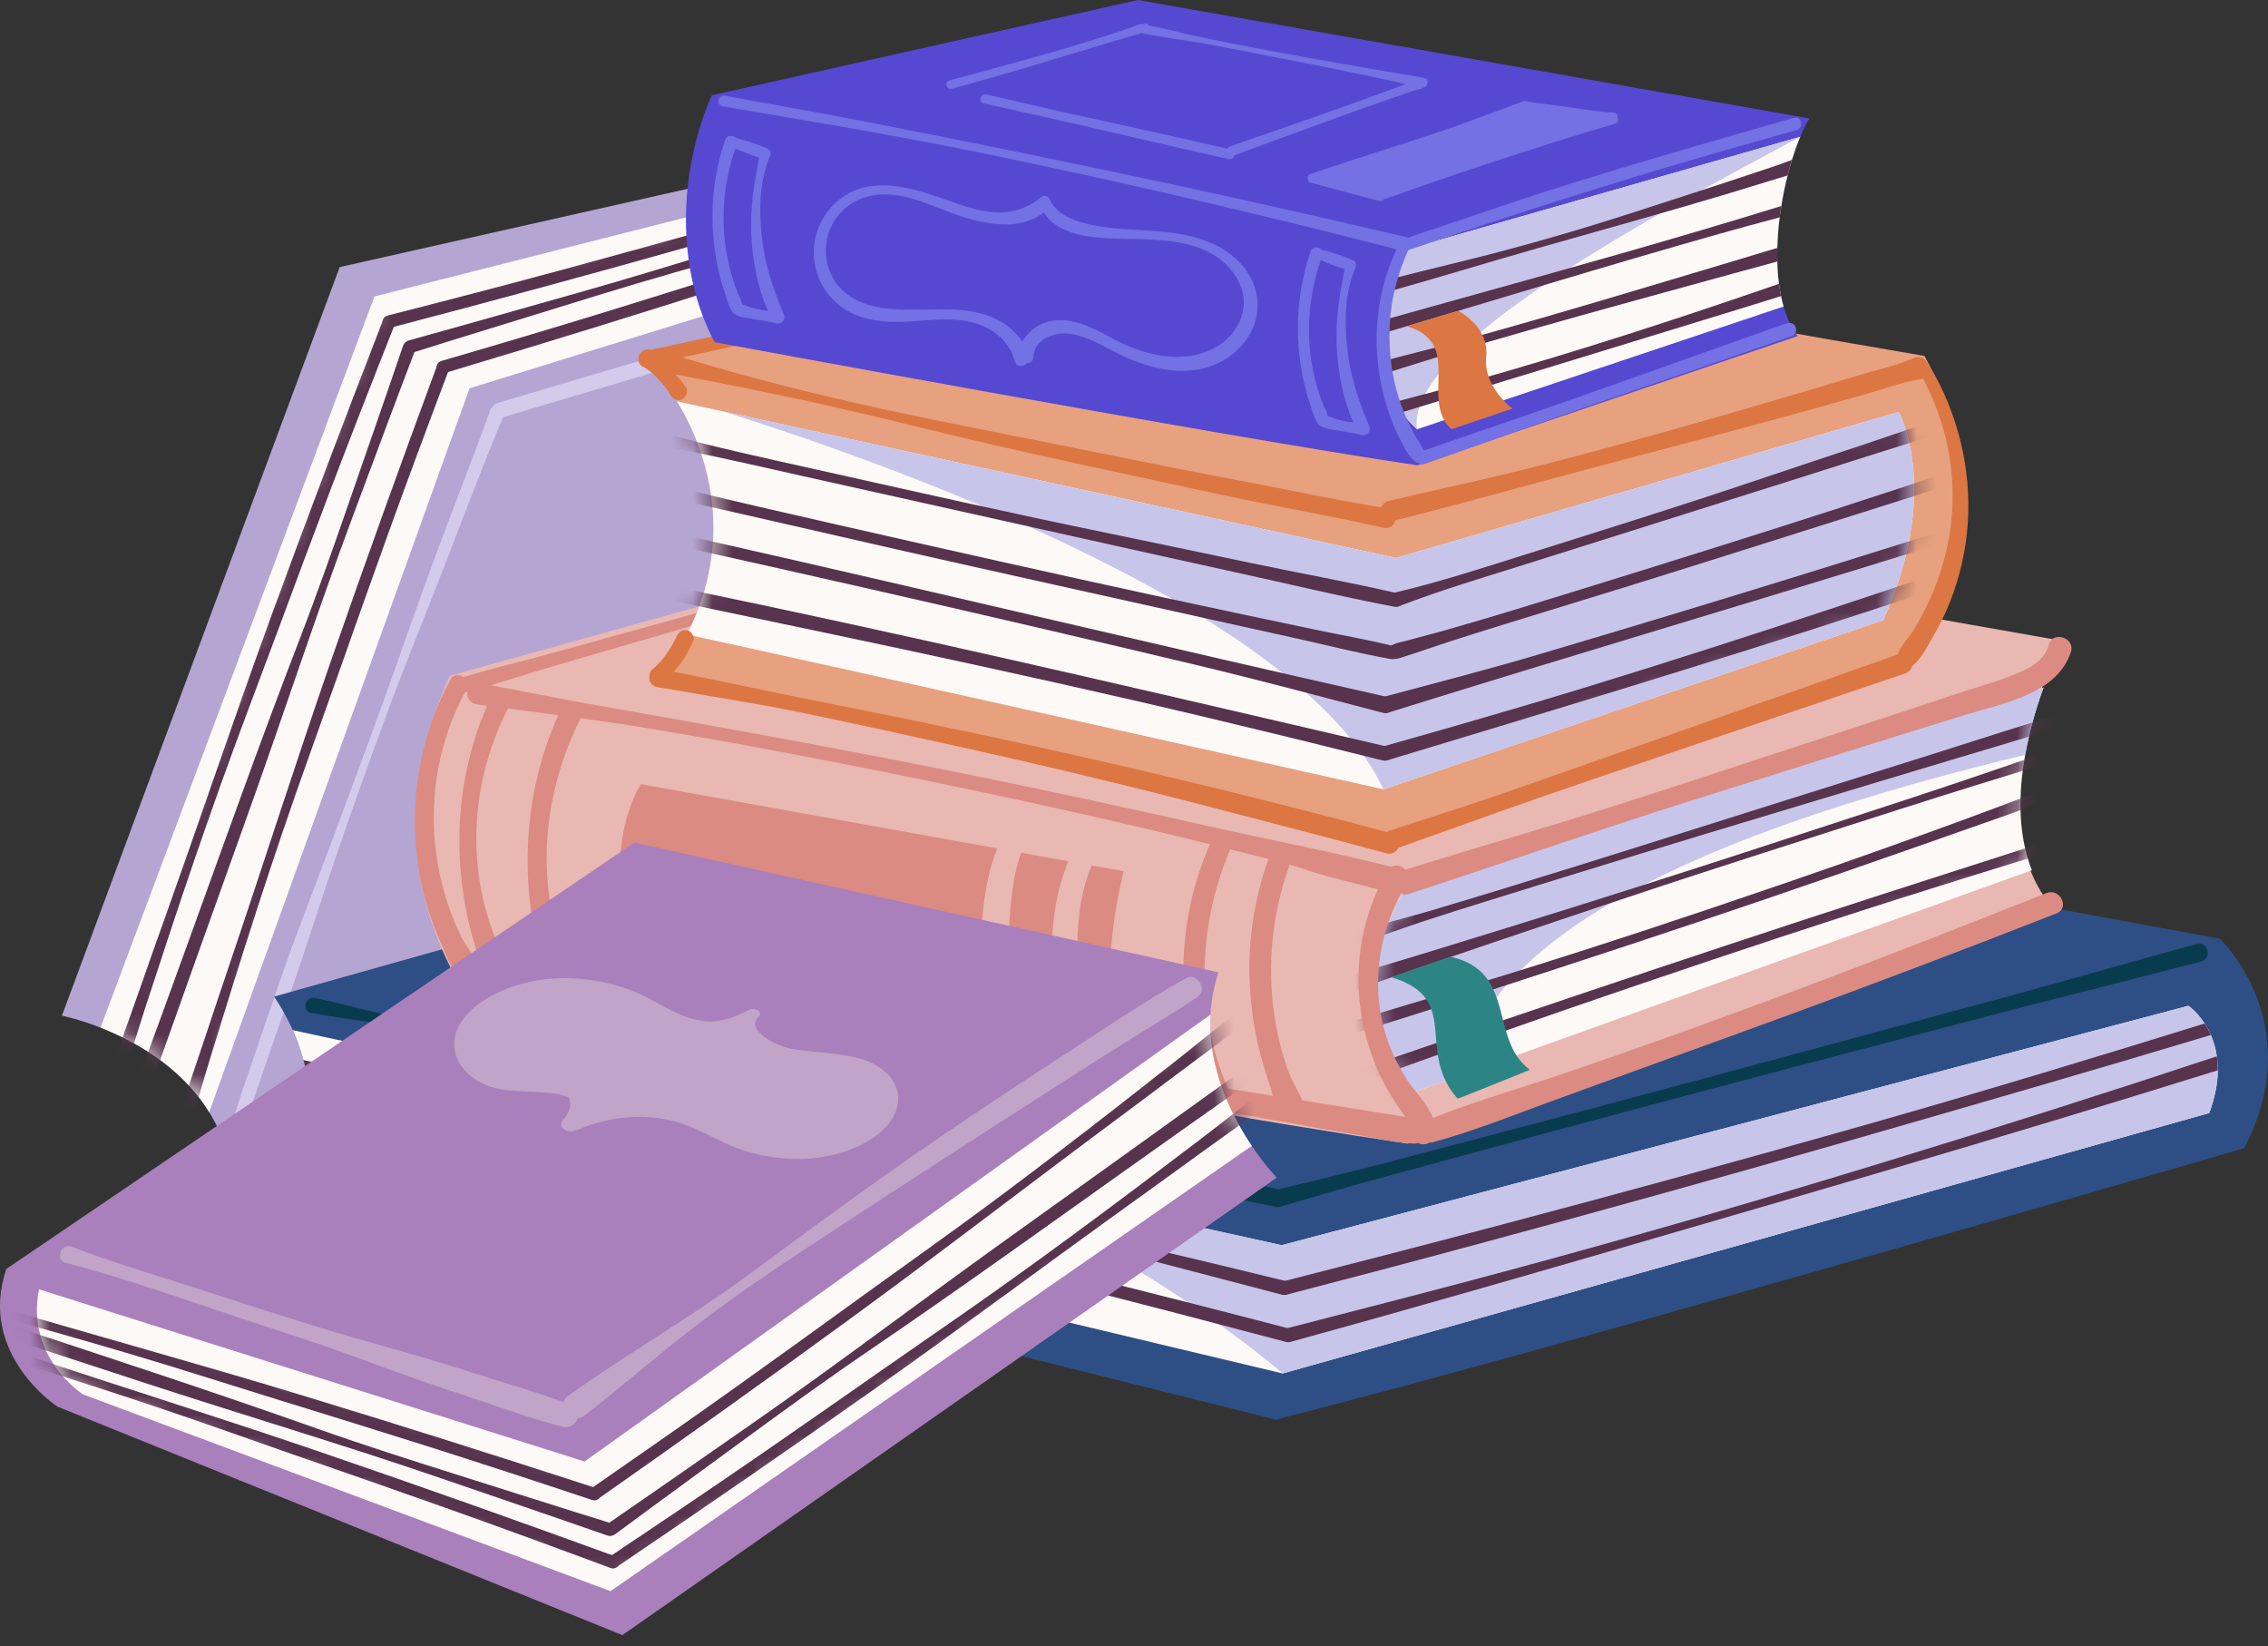
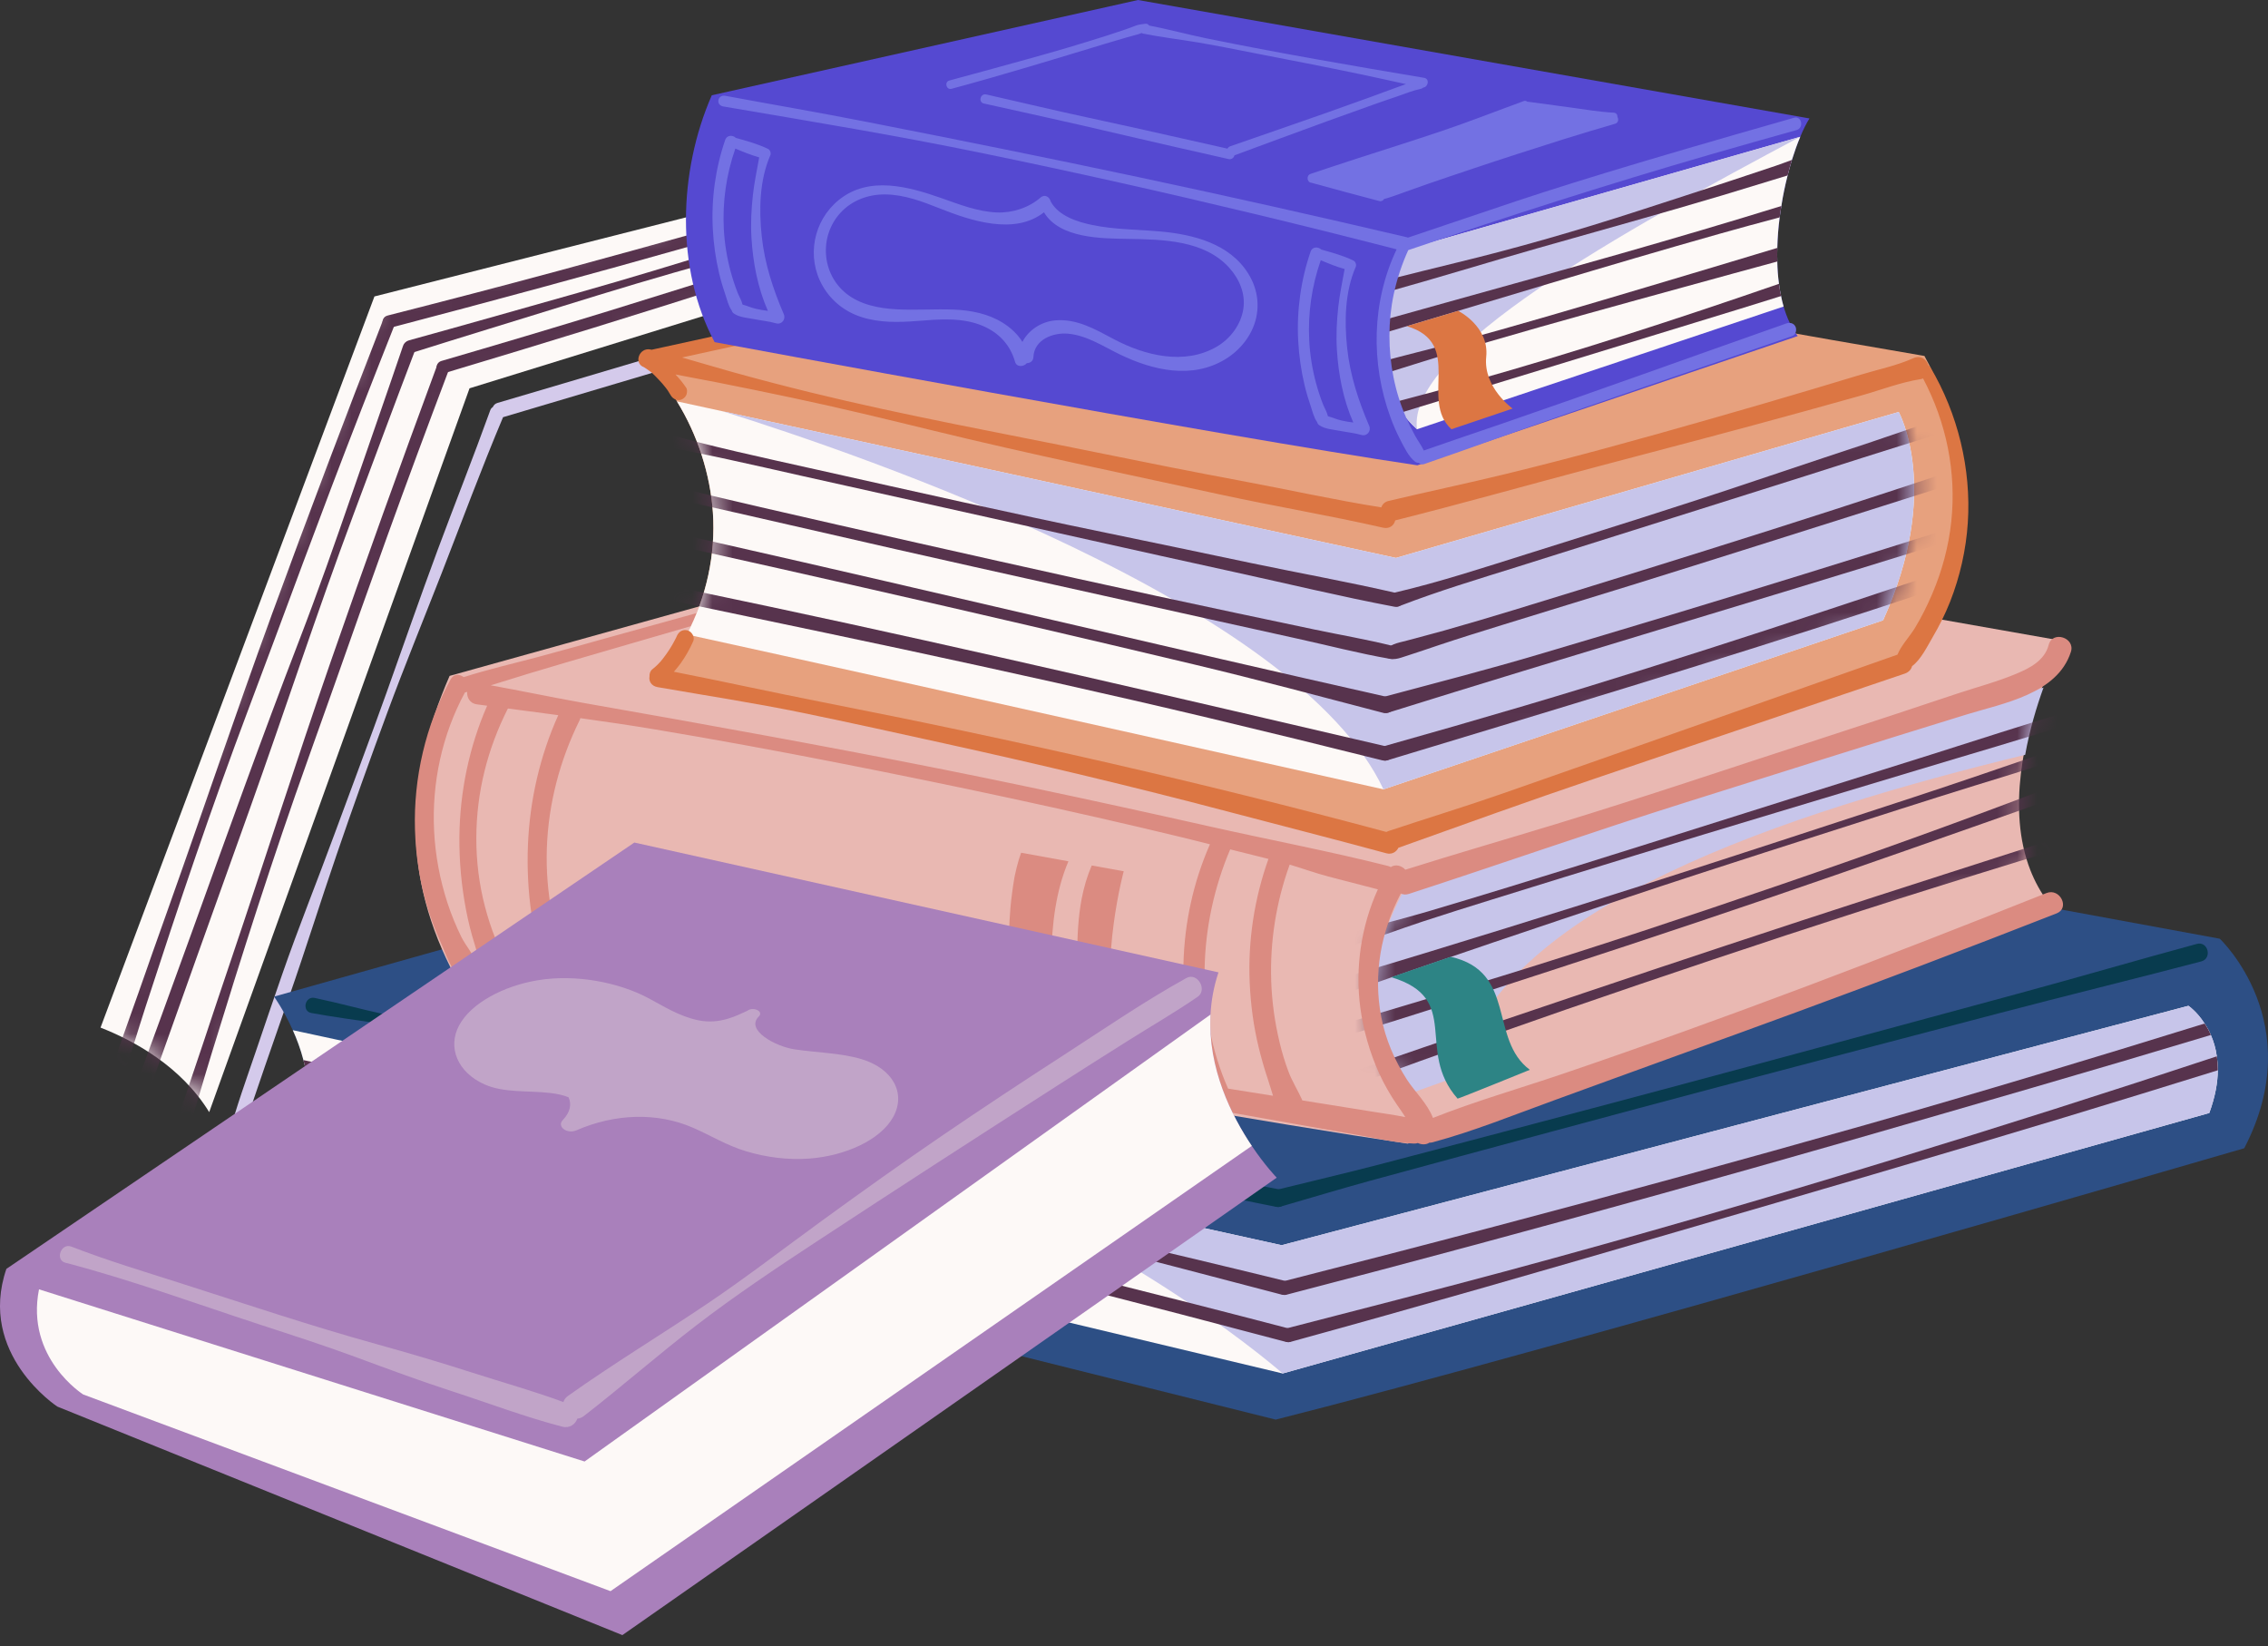
<svg xmlns="http://www.w3.org/2000/svg" width="113" height="82" viewBox="0 0 113 82" fill="none">
  <rect x="0" y="0" width="113" height="82" fill="#333333" stroke="none" />
-   <path d="M52.542 10.837L38.902 46.106L11.293 57.353C11.082 56.631 10.784 55.981 10.422 55.4C9.018 53.111 6.668 51.84 5.008 51.188C3.892 50.752 3.086 50.595 3.086 50.595L16.923 13.305L46.548 6.642C46.548 6.642 51.316 6.512 52.542 10.837Z" fill="#B5A5D2" />
  <path d="M39.457 15.716C35.647 16.85 31.838 17.989 28.025 19.115C26.947 19.433 25.869 19.751 24.79 20.07C24.666 20.107 24.592 20.185 24.555 20.278C24.502 20.31 24.456 20.356 24.428 20.433C23.583 22.776 22.662 25.091 21.794 27.426C20.921 29.778 20.1 32.148 19.256 34.511C18.418 36.854 17.536 39.18 16.678 41.515C15.817 43.86 14.878 46.178 14.059 48.539C13.605 49.844 13.16 51.153 12.716 52.462C12.263 53.796 11.776 55.129 11.414 56.492C11.334 56.791 11.808 56.968 11.928 56.675C12.404 55.515 12.787 54.314 13.196 53.128C13.597 51.965 14 50.802 14.407 49.642C15.227 47.297 15.965 44.925 16.771 42.575C17.582 40.208 18.425 37.853 19.293 35.507C20.155 33.176 21.097 30.876 22.001 28.562C23.014 25.967 23.982 23.348 25.064 20.782C28.853 19.651 32.643 18.525 36.435 17.402C37.513 17.082 38.591 16.763 39.669 16.443C40.137 16.305 39.924 15.577 39.457 15.716Z" fill="#D4CAEB" />
  <path d="M50.626 10.924L23.394 19.343L10.423 55.399C9.018 53.11 6.668 51.839 5.009 51.188L18.656 14.767L45.835 7.871C45.835 7.871 49.236 7.724 50.626 10.924Z" fill="#FDF9F7" />
  <mask id="mask0_801_15618" style="mask-type:luminance" maskUnits="userSpaceOnUse" x="5" y="7" width="46" height="49">
    <path d="M50.626 10.924L23.394 19.343L10.423 55.399C9.018 53.11 6.668 51.839 5.009 51.188L18.656 14.767L45.835 7.871C45.835 7.871 49.236 7.724 50.626 10.924Z" fill="white" />
  </mask>
  <g mask="url(#mask0_801_15618)">
    <path d="M21.766 18.233C19.957 23.133 18.183 28.047 16.47 32.98C14.76 37.903 13.183 42.871 11.514 47.807C11.045 49.194 10.579 50.582 10.12 51.972C9.656 53.374 9.152 54.772 8.742 56.191C8.627 56.591 9.237 56.707 9.366 56.326C9.783 55.094 10.127 53.833 10.51 52.59C10.893 51.346 11.278 50.102 11.667 48.86C12.445 46.373 13.249 43.895 14.086 41.427C14.912 38.986 15.8 36.565 16.657 34.134C17.526 31.669 18.395 29.204 19.282 26.745C20.274 23.995 21.294 21.255 22.327 18.52C22.468 18.145 21.906 17.854 21.766 18.233Z" fill="#57334D" />
    <path d="M19.089 15.93C17.2 20.798 15.346 25.683 13.552 30.588C11.762 35.482 10.104 40.423 8.354 45.332C7.862 46.711 7.374 48.091 6.892 49.473C6.405 50.867 5.878 52.257 5.445 53.669C5.323 54.067 5.932 54.193 6.067 53.814C6.504 52.589 6.868 51.334 7.271 50.097C7.674 48.859 8.081 47.622 8.489 46.386C9.308 43.912 10.153 41.448 11.03 38.994C11.896 36.567 12.823 34.16 13.72 31.744C14.63 29.294 15.539 26.843 16.466 24.399C17.503 21.666 18.568 18.943 19.645 16.225C19.792 15.853 19.236 15.553 19.089 15.93Z" fill="#57334D" />
    <path d="M20.079 17.235C19.248 19.682 18.391 22.12 17.549 24.563C16.7 27.023 15.839 29.48 14.903 31.908C13.043 36.736 11.301 41.608 9.544 46.474C8.555 49.212 7.554 51.945 6.553 54.679C6.485 54.862 6.525 55.065 6.712 55.162C6.868 55.243 7.131 55.186 7.196 55.003C8.93 50.106 10.685 45.215 12.435 40.323C14.186 35.428 15.797 30.485 17.618 25.614C18.636 22.891 19.646 20.163 20.682 17.446C20.846 17.015 20.23 16.789 20.079 17.235Z" fill="#57334D" />
    <path d="M19.398 16.341C24.45 15.015 29.493 13.653 34.518 12.229C39.532 10.809 44.507 9.255 49.509 7.793C50.914 7.383 52.318 6.969 53.721 6.549C55.136 6.125 56.571 5.738 57.968 5.26C58.362 5.125 58.107 4.559 57.721 4.672C56.472 5.036 55.243 5.477 54.004 5.875C52.765 6.275 51.525 6.671 50.284 7.065C47.8 7.852 45.309 8.613 42.807 9.343C40.333 10.064 37.84 10.725 35.357 11.415C32.838 12.116 30.32 12.816 27.797 13.498C24.975 14.261 22.145 14.996 19.312 15.718C18.923 15.817 19.007 16.443 19.398 16.341Z" fill="#57334D" />
    <path d="M22.099 18.601C27.102 17.102 32.096 15.566 37.068 13.97C42.03 12.377 46.949 10.652 51.897 9.018C53.288 8.559 54.676 8.097 56.063 7.629C57.463 7.157 58.883 6.72 60.263 6.194C60.653 6.045 60.378 5.488 59.996 5.614C58.761 6.022 57.547 6.504 56.323 6.946C55.099 7.388 53.873 7.827 52.646 8.263C50.191 9.136 47.728 9.982 45.252 10.798C42.805 11.604 40.336 12.351 37.878 13.126C35.385 13.913 32.893 14.701 30.395 15.47C27.601 16.33 24.798 17.162 21.991 17.981C21.607 18.094 21.712 18.717 22.099 18.601Z" fill="#57334D" />
    <path d="M20.575 17.561C23.04 16.783 25.512 16.032 27.981 15.267C30.466 14.496 32.956 13.737 35.468 13.056C40.461 11.7 45.42 10.224 50.383 8.763C53.175 7.941 55.972 7.132 58.768 6.322C58.956 6.267 59.096 6.116 59.064 5.908C59.036 5.734 58.835 5.555 58.649 5.612C53.674 7.11 48.693 8.587 43.713 10.069C38.73 11.553 33.792 13.177 28.788 14.589C25.989 15.379 23.193 16.177 20.389 16.95C19.944 17.072 20.126 17.702 20.575 17.561Z" fill="#57334D" />
  </g>
  <path d="M111.816 57.198C111.816 57.198 77.145 67.294 63.558 70.716L14.106 58.372C14.535 57.854 14.842 57.315 15.046 56.767C15.793 54.781 15.208 52.71 14.588 51.316C14.129 50.3 13.655 49.644 13.655 49.644L58.175 37.116L110.598 46.761C110.598 46.761 115.066 50.955 111.816 57.198Z" fill="#2D4F85" />
  <path d="M110.499 53.314C110.495 53.928 110.37 54.633 110.074 55.443L63.906 68.417L15.046 56.767C15.227 56.288 15.327 55.804 15.373 55.325C15.389 55.145 15.397 54.96 15.395 54.779C15.396 54.278 15.338 53.787 15.244 53.323V53.318L15.118 52.805C14.974 52.256 14.786 51.752 14.588 51.316L46.395 58.174L63.856 62.028L109.035 50.103C109.035 50.103 109.457 50.384 109.84 50.986C109.955 51.152 110.06 51.341 110.152 51.557C110.285 51.863 110.396 52.214 110.449 52.619C110.482 52.836 110.497 53.066 110.499 53.314Z" fill="#FDF9F7" />
  <path d="M110.5 53.314C110.495 53.928 110.37 54.633 110.074 55.443L63.906 68.417C63.906 68.417 56.927 62.248 46.396 58.174L63.856 62.028L109.035 50.103C109.035 50.103 109.457 50.384 109.841 50.986C109.955 51.152 110.06 51.341 110.152 51.557C110.285 51.863 110.397 52.214 110.449 52.619C110.482 52.836 110.498 53.066 110.5 53.314Z" fill="#C7C5EA" />
  <path d="M110.152 51.557C107.181 52.451 104.201 53.332 101.216 54.198C95.062 55.988 88.903 57.764 82.725 59.481C76.53 61.203 70.32 62.88 64.097 64.494C64.052 64.508 64.007 64.509 63.971 64.504C63.962 64.504 63.948 64.505 63.934 64.5C63.636 64.43 63.565 63.921 63.934 63.828C63.965 63.818 63.993 63.813 64.024 63.804C67.492 62.92 70.964 62.023 74.426 61.107C80.622 59.475 86.805 57.775 92.973 56.027C98.619 54.422 104.237 52.722 109.841 50.986C109.955 51.152 110.06 51.341 110.152 51.557Z" fill="#57334D" />
  <path d="M110.499 53.314C107.956 54.105 105.408 54.888 102.86 55.661C96.459 57.601 90.034 59.47 83.61 61.338C77.186 63.211 70.752 65.07 64.3 66.843C64.259 66.853 64.223 66.858 64.187 66.858C63.835 66.847 63.718 66.266 64.118 66.163C64.127 66.163 64.136 66.159 64.146 66.159C67.762 65.228 71.382 64.298 74.989 63.331C81.451 61.589 87.88 59.73 94.276 57.767C99.688 56.114 105.08 54.398 110.449 52.619C110.482 52.836 110.497 53.066 110.499 53.314Z" fill="#57334D" />
  <path d="M64.246 66.849C64.205 66.858 64.164 66.862 64.119 66.849C64.106 66.854 64.092 66.85 64.074 66.845C60.583 65.92 57.084 65.009 53.584 64.111C47.377 62.522 25.964 57.807 19.721 56.334C18.274 55.994 16.824 55.657 15.373 55.326C15.389 55.145 15.397 54.96 15.395 54.78C20.39 55.932 40.568 60.286 45.546 61.493C51.757 62.998 57.96 64.542 64.145 66.159H64.149C64.186 66.168 64.217 66.177 64.253 66.185C64.62 66.277 64.543 66.778 64.246 66.849Z" fill="#57334D" />
  <path d="M15.119 52.806C19.851 53.865 39.767 58.136 44.495 59.218C51.013 60.711 57.532 62.217 64.023 63.805C64.028 63.805 64.032 63.809 64.037 63.809C64.444 63.91 64.331 64.497 63.97 64.504C63.961 64.504 63.948 64.505 63.934 64.501C63.911 64.501 63.889 64.496 63.866 64.492C60.245 63.541 56.623 62.59 52.992 61.679C46.5 60.051 24.79 55.361 18.25 53.955C17.246 53.741 16.248 53.528 15.244 53.324V53.319L15.119 52.806Z" fill="#57334D" />
  <path d="M109.456 47.019C106.481 47.825 103.523 48.691 100.547 49.497C97.554 50.307 94.561 51.117 91.568 51.927C85.618 53.538 79.664 55.129 73.704 56.699C72.032 57.139 70.361 57.58 68.688 58.015C66.995 58.454 65.295 58.851 63.598 59.27C63.059 59.403 63.274 60.257 63.806 60.105C65.288 59.68 66.762 59.229 68.25 58.822C69.736 58.415 71.223 58.012 72.711 57.61C75.704 56.801 78.697 55.993 81.693 55.191C87.646 53.598 93.611 52.046 99.572 50.48C102.934 49.597 106.311 48.775 109.673 47.892C110.234 47.745 110.015 46.868 109.456 47.019Z" fill="#083B4E" />
  <path d="M63.766 59.252C59.491 58.454 55.224 57.618 50.946 56.839C46.648 56.056 42.347 55.3 38.057 54.475C36.861 54.245 20.482 50.809 19.29 50.555C18.081 50.298 16.889 49.963 15.678 49.71C15.193 49.609 15.026 50.373 15.513 50.461C16.585 50.656 17.664 50.801 18.741 50.961C19.815 51.119 36.071 54.53 37.139 54.729C39.275 55.128 41.403 55.577 43.532 56.014C47.808 56.89 52.075 57.813 56.356 58.671C58.763 59.153 61.171 59.627 63.577 60.116C64.135 60.23 64.327 59.357 63.766 59.252Z" fill="#083B4E" />
  <path d="M101.162 43.351C101.381 43.905 101.668 44.438 102.039 44.934L70.138 56.969C56.817 54.998 22.685 48.657 22.685 48.657C20.035 43.688 20.149 38.825 22.401 33.668L57.4 23.926L102.739 31.922C102.739 31.922 102.253 32.842 101.741 34.252C100.89 36.606 99.974 40.315 101.162 43.351Z" fill="#E9B8B2" />
  <path d="M41.653 33.029L42.724 32.673L59.099 27.231L78.572 30.489L58.249 36.625L41.653 33.029Z" fill="#DB8B81" />
-   <path d="M101.235 43.351L72.7 53.594L70.392 54.423C66.102 50.831 69.978 44.312 69.978 44.312L101.815 34.252C101.472 35.196 101.125 36.353 100.902 37.599C100.874 37.766 100.845 37.935 100.821 38.105C100.564 39.833 100.584 41.692 101.235 43.351Z" fill="#FDF9F7" />
  <path d="M101.815 34.252C101.472 35.196 101.125 36.353 100.902 37.599C89.306 40.422 74.377 45.15 72.7 53.594L70.392 54.423C66.102 50.831 69.978 44.312 69.978 44.312L101.815 34.252Z" fill="#C7C5EA" />
  <mask id="mask1_801_15618" style="mask-type:luminance" maskUnits="userSpaceOnUse" x="68" y="34" width="34" height="21">
    <path d="M101.235 43.351L70.392 54.423C66.102 50.831 69.978 44.312 69.978 44.312L101.815 34.252C100.964 36.605 100.047 40.315 101.235 43.351Z" fill="white" />
  </mask>
  <g mask="url(#mask1_801_15618)">
    <path d="M103.21 35.396C100.854 36.092 98.52 36.863 96.177 37.6C93.833 38.338 91.489 39.073 89.145 39.809C84.473 41.277 79.808 42.769 75.124 44.201C73.809 44.603 72.493 45.004 71.174 45.394C69.837 45.789 68.478 46.115 67.143 46.516C66.755 46.633 67 47.222 67.386 47.099C68.554 46.729 69.703 46.294 70.867 45.91C72.033 45.525 73.206 45.161 74.378 44.796C76.725 44.064 79.074 43.342 81.424 42.622C86.111 41.184 90.811 39.789 95.504 38.369C98.151 37.568 100.812 36.804 103.444 35.957C103.82 35.836 103.579 35.287 103.21 35.396Z" fill="#57334D" />
    <path d="M102.146 37.328C101.623 37.624 101.028 37.792 100.461 37.987C99.894 38.182 99.327 38.376 98.759 38.568C97.64 38.946 96.521 39.327 95.398 39.694C93.138 40.433 90.877 41.172 88.617 41.912C84.114 43.385 79.6 44.824 75.073 46.223C72.525 47.01 69.978 47.798 67.42 48.553C66.947 48.693 67.154 49.45 67.61 49.289C72.098 47.702 76.615 46.198 81.129 44.687C85.624 43.183 90.145 41.76 94.657 40.31C95.919 39.905 97.184 39.507 98.45 39.114C99.083 38.917 99.716 38.722 100.35 38.529C100.992 38.333 101.653 38.072 102.32 37.996C102.932 37.926 102.626 37.057 102.146 37.328Z" fill="#57334D" />
    <path d="M102.513 39.076C97.946 40.83 93.344 42.483 88.717 44.068C84.109 45.648 79.485 47.183 74.83 48.618C72.207 49.427 69.58 50.218 66.948 50.998C66.57 51.111 66.718 51.711 67.095 51.594C71.768 50.154 76.416 48.636 81.06 47.106C85.687 45.581 90.296 44.002 94.894 42.391C97.483 41.484 100.07 40.574 102.656 39.657C103.019 39.528 102.868 38.939 102.513 39.076Z" fill="#57334D" />
    <path d="M104.6 41.065C99.653 42.672 94.693 44.239 89.75 45.861C84.827 47.477 79.913 49.118 75.005 50.783C72.247 51.718 69.493 52.663 66.741 53.616C66.572 53.675 66.523 53.913 66.593 54.058C66.678 54.233 66.869 54.267 67.035 54.206C71.894 52.426 76.772 50.701 81.673 49.038C86.566 47.377 91.47 45.75 96.402 44.206C99.17 43.34 101.939 42.478 104.724 41.666C105.104 41.555 104.972 40.944 104.6 41.065Z" fill="#57334D" />
  </g>
  <path d="M101.963 44.486C93.98 47.662 85.951 50.747 77.813 53.508C75.683 54.23 73.489 54.857 71.395 55.688C71.135 54.99 70.46 54.34 70.102 53.784C69.492 52.835 69.033 51.778 68.82 50.667C68.408 48.528 68.802 46.408 69.793 44.506C69.901 44.563 70.036 44.58 70.194 44.529C74.812 43.027 79.392 41.416 84.025 39.959C88.68 38.496 93.331 37.022 97.995 35.587C99.82 35.026 102.501 34.572 103.179 32.474C103.41 31.76 102.26 31.398 102.074 32.12C101.873 32.899 101.145 33.276 100.45 33.566C99.493 33.966 98.472 34.233 97.489 34.56C95.278 35.297 93.067 36.033 90.849 36.75C86.419 38.184 82.006 39.683 77.552 41.041C75.041 41.806 72.521 42.534 70.018 43.323C69.837 43.121 69.528 43.031 69.295 43.192C69.25 43.168 69.2 43.147 69.144 43.133C66.196 42.392 63.22 41.83 60.254 41.164C57.297 40.499 54.336 39.85 51.37 39.226C45.535 37.996 39.675 36.908 33.806 35.853C32.173 35.56 30.537 35.279 28.903 34.985C27.416 34.718 25.938 34.406 24.451 34.138C25.111 33.939 25.769 33.727 26.426 33.528C27.573 33.182 28.723 32.847 29.873 32.513L36.587 30.561C41.089 29.253 45.594 27.953 50.141 26.803C52.71 26.153 55.254 25.402 57.812 24.709C58.365 24.56 58.178 23.678 57.634 23.84C53.134 25.182 48.64 26.544 44.136 27.873C39.638 29.201 35.11 30.424 30.592 31.68C29.346 32.027 28.102 32.381 26.852 32.714C25.605 33.047 24.333 33.337 23.103 33.73C22.904 33.575 22.606 33.558 22.451 33.842C21.208 36.117 20.596 38.751 20.676 41.341C20.716 42.642 20.913 43.939 21.294 45.185C21.483 45.805 21.711 46.415 21.982 47.004C22.213 47.504 22.458 48.355 22.947 48.651C22.991 48.765 23.078 48.86 23.226 48.895C24.751 49.252 26.302 49.339 27.85 49.549C29.387 49.758 30.922 49.974 32.45 50.24C35.545 50.779 38.64 51.319 41.733 51.87C47.861 52.961 53.976 54.111 60.103 55.203C61.826 55.51 63.548 55.818 65.271 56.121C66.1 56.267 66.93 56.413 67.759 56.558C68.646 56.714 69.542 56.93 70.442 56.965C70.515 56.968 70.582 56.957 70.643 56.938C70.831 57.027 71.052 57.03 71.22 56.919C71.269 56.921 71.318 56.918 71.371 56.904C73.433 56.349 75.448 55.528 77.455 54.801C79.485 54.067 81.51 53.32 83.541 52.589C87.578 51.136 91.607 49.661 95.619 48.139C97.907 47.272 100.19 46.391 102.469 45.499C103.145 45.233 102.636 44.219 101.963 44.486ZM23.736 48.03C23.611 47.543 23.21 47.126 22.986 46.672C22.717 46.124 22.484 45.559 22.295 44.979C21.918 43.822 21.688 42.608 21.629 41.393C21.51 38.986 22.023 36.615 23.164 34.494C23.201 34.485 23.238 34.474 23.276 34.465C23.254 34.736 23.406 35.038 23.752 35.085C23.925 35.109 24.098 35.131 24.272 35.154C23.374 37.2 22.907 39.469 22.889 41.695C22.878 42.916 22.991 44.122 23.219 45.321C23.328 45.898 23.471 46.469 23.647 47.029C23.742 47.33 23.828 47.721 23.975 48.059C23.896 48.048 23.816 48.04 23.736 48.03ZM25.218 48.274C25.289 47.779 24.864 47.209 24.683 46.756C24.472 46.226 24.298 45.681 24.154 45.129C23.869 44.031 23.728 42.875 23.732 41.741C23.739 39.47 24.284 37.311 25.306 35.292C26.143 35.402 26.978 35.513 27.814 35.625C26.899 37.663 26.395 39.858 26.304 42.094C26.257 43.245 26.316 44.412 26.483 45.552C26.568 46.13 26.68 46.705 26.82 47.273C26.944 47.777 27.028 48.387 27.409 48.755C26.679 48.592 25.951 48.42 25.218 48.274ZM52.117 52.793C45.987 51.823 39.849 50.918 33.722 49.925C31.957 49.638 30.199 49.331 28.446 48.979C28.279 48.945 28.114 48.91 27.949 48.874C28.078 48.82 28.187 48.718 28.217 48.583C28.337 48.053 28.033 47.559 27.879 47.055C27.724 46.548 27.597 46.034 27.499 45.513C27.294 44.427 27.208 43.332 27.247 42.228C27.326 40.026 27.895 37.867 28.871 35.893C28.891 35.853 28.905 35.813 28.915 35.774C30.157 35.946 31.399 36.128 32.638 36.335C35.63 36.834 38.611 37.384 41.587 37.966C47.405 39.105 53.209 40.336 58.971 41.729C59.41 41.836 59.846 41.949 60.284 42.057C58.61 45.864 58.564 50.119 59.908 54.025L52.117 52.793ZM61.409 54.263L61.188 54.228C59.524 50.466 59.698 46.064 61.293 42.31C61.928 42.469 62.565 42.623 63.199 42.786C62.495 44.76 62.171 46.869 62.265 48.964C62.313 50.043 62.455 51.116 62.71 52.166C62.839 52.693 62.987 53.217 63.16 53.732C63.253 54.01 63.336 54.299 63.427 54.584C62.754 54.477 62.082 54.37 61.409 54.263ZM68.402 55.379C67.603 55.251 66.805 55.123 66.007 54.994C65.632 54.934 65.258 54.875 64.883 54.815C64.877 54.799 64.874 54.783 64.867 54.766C64.654 54.294 64.376 53.862 64.194 53.374C64.019 52.908 63.876 52.434 63.76 51.95C63.516 50.937 63.369 49.9 63.336 48.858C63.272 46.882 63.585 44.926 64.257 43.069C64.895 43.26 65.521 43.486 66.167 43.658C66.994 43.877 67.823 44.088 68.651 44.302C67.813 46.134 67.51 48.225 67.778 50.214C67.929 51.331 68.25 52.444 68.716 53.47C68.963 54.013 69.259 54.528 69.595 55.021C69.736 55.229 69.888 55.432 70.017 55.648C69.483 55.536 68.94 55.466 68.402 55.379Z" fill="#DB8B81" />
-   <path d="M48.994 45.206C49.106 44.247 49.303 43.206 49.687 42.264L31.932 39.061C30.184 41.942 31.056 46.761 31.056 46.761L49.023 50.01C48.843 48.413 48.808 46.8 48.994 45.206Z" fill="#DB8B81" />
  <path d="M53.233 42.904L50.875 42.478C50.791 42.715 50.718 42.956 50.657 43.2C50.625 43.325 50.596 43.451 50.57 43.577C50.572 43.567 50.556 43.646 50.548 43.685C50.541 43.723 50.527 43.802 50.529 43.792C50.489 44.025 50.456 44.259 50.425 44.493C50.363 44.945 50.323 45.399 50.299 45.853C50.246 46.873 50.278 47.908 50.383 48.888C50.434 49.357 50.503 49.825 50.58 50.291L52.478 50.634C52.412 49.641 52.363 48.643 52.381 47.648C52.409 46.074 52.6 44.382 53.233 42.904Z" fill="#DB8B81" />
  <path d="M55.988 43.4L54.394 43.113C54.165 43.642 54.002 44.202 53.891 44.779C53.72 45.668 53.667 46.696 53.673 47.644C53.679 48.657 53.754 49.48 53.829 50.411C53.842 50.569 53.859 50.728 53.875 50.887L55.568 51.193C54.788 47.832 55.988 43.4 55.988 43.4Z" fill="#DB8B81" />
  <path d="M69.314 48.677L72.278 47.66C75.582 48.405 74.174 51.768 76.222 53.291C76.222 53.291 72.706 54.721 72.623 54.726C70.489 52.314 72.871 49.739 69.314 48.677Z" fill="#2D8485" />
  <path d="M94.871 33.43L69.219 41.969C56.258 39.102 45.878 36.419 32.917 33.551C33.416 32.951 33.853 32.297 34.217 31.604C35.194 29.748 35.663 27.619 35.519 25.527C35.387 23.623 34.757 21.661 33.725 19.992C33.202 19.142 32.574 18.368 31.857 17.715C40.802 16.171 49.648 13.78 58.313 11.068C70.391 13.129 83.806 15.675 95.883 17.731C98.575 22.575 98.161 28.972 94.871 33.43Z" fill="#E7A17E" />
  <path d="M93.823 30.899L68.93 39.32C68.93 39.32 45.733 34.121 34.218 31.604C35.194 29.747 35.663 27.619 35.519 25.527C35.388 23.623 34.758 21.66 33.725 19.992L36.016 20.49L69.551 27.792L94.6 20.521C94.6 20.521 96.771 24.401 93.823 30.899Z" fill="#FDF9F7" />
  <path d="M93.823 30.9L68.93 39.321C64.592 30.046 42.804 22.613 36.016 20.49L69.551 27.793L94.6 20.522C94.6 20.522 96.771 24.402 93.823 30.9Z" fill="#C7C5EA" />
  <mask id="mask2_801_15618" style="mask-type:luminance" maskUnits="userSpaceOnUse" x="33" y="19" width="63" height="21">
    <path d="M93.823 30.899L68.93 39.32C68.93 39.32 45.733 34.121 34.218 31.604C35.194 29.747 35.663 27.619 35.519 25.527C35.388 23.623 34.758 21.66 33.725 19.992L69.551 27.792L94.599 20.52C94.599 20.52 96.772 24.4 93.823 30.899Z" fill="white" />
  </mask>
  <g mask="url(#mask2_801_15618)">
    <path d="M99.015 20.073C97.085 20.662 95.185 21.368 93.27 22.006C91.353 22.645 89.434 23.276 87.52 23.923C83.724 25.204 79.897 26.396 76.075 27.598C73.911 28.279 71.743 28.99 69.534 29.509C69.04 29.626 69.276 30.364 69.764 30.176C71.682 29.436 73.658 28.844 75.619 28.23C77.546 27.627 79.471 27.021 81.395 26.41C85.211 25.198 89.035 24.013 92.846 22.788C94.975 22.105 97.135 21.479 99.239 20.723C99.606 20.591 99.39 19.959 99.015 20.073Z" fill="#57334D" />
    <path d="M100.756 22.298C99.712 22.589 98.692 22.983 97.663 23.325C96.629 23.668 95.595 24.01 94.56 24.35C92.459 25.042 90.355 25.723 88.247 26.392C83.991 27.743 79.727 29.071 75.457 30.377C74.293 30.733 73.125 31.078 71.954 31.409C71.338 31.582 70.719 31.739 70.102 31.908C69.624 32.039 69.168 32.074 68.942 32.556C68.919 32.604 68.946 32.674 68.989 32.701C69.377 32.941 69.679 32.8 70.09 32.669C70.622 32.499 71.151 32.316 71.68 32.139C72.731 31.786 73.791 31.46 74.85 31.131C76.981 30.468 79.119 29.823 81.251 29.16C85.439 27.86 89.618 26.528 93.799 25.208C94.962 24.841 96.124 24.472 97.286 24.102C98.505 23.713 99.756 23.378 100.952 22.925C101.299 22.793 101.119 22.197 100.756 22.298Z" fill="#57334D" />
    <path d="M103.131 24.401C102.017 24.705 100.928 25.119 99.828 25.47C98.726 25.822 97.624 26.173 96.521 26.522C94.314 27.219 92.106 27.909 89.897 28.594C85.478 29.963 81.049 31.302 76.613 32.614C74.087 33.361 71.543 34.019 69 34.697C68.486 34.834 68.667 35.656 69.165 35.5C78.059 32.72 87.002 30.092 95.903 27.328C97.13 26.946 98.356 26.565 99.582 26.181C100.831 25.79 102.11 25.456 103.339 25.005C103.681 24.88 103.481 24.306 103.131 24.401Z" fill="#57334D" />
    <path d="M100.32 27.375C99.278 27.494 98.221 28 97.228 28.332C96.231 28.666 95.235 28.997 94.238 29.327C92.212 29.996 90.189 30.676 88.16 31.336C84.104 32.657 80.039 33.948 75.948 35.157C73.63 35.842 71.307 36.511 68.98 37.164C68.531 37.29 68.682 38.007 69.125 37.873C77.347 35.385 85.584 32.913 93.746 30.233C94.865 29.866 95.983 29.496 97.1 29.124C97.674 28.932 98.247 28.74 98.82 28.548C99.387 28.357 99.984 28.204 100.499 27.894C100.773 27.73 100.635 27.34 100.32 27.375Z" fill="#57334D" />
    <path d="M69.606 29.548C67.204 28.994 64.769 28.556 62.355 28.052C59.939 27.547 57.525 27.035 55.107 26.539C50.314 25.554 45.538 24.476 40.762 23.409C38.057 22.805 35.332 22.225 32.67 21.459C32.075 21.288 31.909 22.046 32.539 22.152C35.013 22.571 37.466 23.148 39.915 23.698C42.321 24.238 44.728 24.774 47.136 25.306C51.911 26.362 56.68 27.444 61.457 28.486C64.126 29.068 66.795 29.716 69.478 30.224C69.945 30.312 70.072 29.656 69.606 29.548Z" fill="#57334D" />
    <path d="M69.404 32.179C68.121 31.856 66.805 31.634 65.509 31.362C64.206 31.089 62.904 30.814 61.602 30.538C58.959 29.978 56.319 29.407 53.681 28.824C48.355 27.646 43.034 26.445 37.718 25.222C36.27 24.889 34.823 24.543 33.38 24.184C32.623 23.996 31.869 23.79 31.113 23.597C30.527 23.447 30.018 23.228 29.503 23.514C29.452 23.542 29.44 23.617 29.471 23.663C29.751 24.079 30.154 24.125 30.669 24.238C31.335 24.385 32.005 24.518 32.674 24.656C33.999 24.931 35.32 25.233 36.641 25.532C39.301 26.133 41.957 26.753 44.616 27.355C49.841 28.538 55.072 29.689 60.301 30.853C61.755 31.176 63.21 31.498 64.664 31.818C66.191 32.154 67.721 32.553 69.259 32.82C69.706 32.898 69.85 32.292 69.404 32.179Z" fill="#57334D" />
    <path d="M26.457 25.596C27.823 25.946 29.224 26.19 30.601 26.492C31.982 26.795 33.361 27.099 34.741 27.406C37.5 28.019 40.257 28.639 43.013 29.265C48.523 30.515 54.027 31.797 59.524 33.106C62.653 33.852 65.752 34.683 68.861 35.496C69.49 35.661 69.762 34.862 69.14 34.722C58.034 32.225 46.963 29.571 35.859 27.058C34.329 26.712 32.798 26.366 31.267 26.022C29.707 25.671 28.148 25.257 26.576 24.968C26.139 24.888 26.028 25.486 26.457 25.596Z" fill="#57334D" />
    <path d="M29.721 29.063C30.905 29.532 32.324 29.68 33.577 29.94C34.833 30.201 36.089 30.464 37.344 30.729C39.894 31.267 42.446 31.794 44.994 32.342C50.089 33.436 55.176 34.56 60.245 35.767C63.117 36.452 65.985 37.153 68.849 37.87C69.401 38.008 69.645 37.315 69.094 37.187C58.875 34.808 48.648 32.409 38.384 30.226C36.977 29.927 35.57 29.631 34.162 29.337C33.439 29.186 32.716 29.036 31.992 28.887C31.276 28.739 30.55 28.543 29.822 28.525C29.436 28.515 29.363 28.922 29.721 29.063Z" fill="#57334D" />
  </g>
  <path d="M96.182 18.3C96.153 18.252 96.117 18.221 96.077 18.197C95.987 17.907 95.703 17.673 95.319 17.846C94.507 18.213 93.579 18.401 92.726 18.66C91.906 18.909 91.084 19.156 90.262 19.401C88.558 19.909 86.85 20.404 85.14 20.892C81.782 21.851 78.416 22.785 75.024 23.61C73.082 24.083 71.126 24.492 69.182 24.954C68.987 25 68.871 25.126 68.822 25.274C66.484 24.904 64.169 24.386 61.842 23.953C59.448 23.507 57.06 23.03 54.675 22.544C49.907 21.572 45.102 20.706 40.376 19.546C39.073 19.227 37.773 18.888 36.481 18.529C35.648 18.298 34.816 18.042 33.98 17.808C40.263 16.461 46.496 14.914 52.703 13.253C54.562 12.755 56.464 12.289 58.276 11.638C58.71 11.482 58.454 10.777 58.015 10.88C56.327 11.277 54.659 11.831 52.994 12.314C51.351 12.791 49.704 13.248 48.051 13.687C44.716 14.572 41.367 15.405 38.006 16.186C36.162 16.614 34.315 17.025 32.464 17.422C32.448 17.418 32.431 17.413 32.415 17.41C31.849 17.287 31.551 18.102 32.085 18.291C32.153 18.334 32.219 18.378 32.284 18.424C32.321 18.45 32.358 18.476 32.394 18.504C32.408 18.515 32.422 18.526 32.436 18.537C32.447 18.546 32.457 18.555 32.468 18.564C32.489 18.581 32.482 18.575 32.448 18.547C32.465 18.544 32.524 18.615 32.538 18.627C32.571 18.657 32.604 18.688 32.636 18.72C32.7 18.782 32.761 18.848 32.822 18.913C32.944 19.041 33.06 19.172 33.168 19.312C33.195 19.348 33.222 19.385 33.249 19.421C33.258 19.434 33.267 19.448 33.277 19.461C33.278 19.462 33.277 19.461 33.278 19.463C33.327 19.538 33.374 19.614 33.419 19.692C33.53 19.886 33.783 20.002 33.994 19.885C34.092 19.83 34.18 19.744 34.21 19.632C34.237 19.533 34.246 19.4 34.186 19.31C34.027 19.075 33.848 18.858 33.655 18.653C34.34 18.79 35.03 18.911 35.712 19.045C36.94 19.287 38.165 19.541 39.39 19.798C41.77 20.298 44.133 20.873 46.495 21.45C51.248 22.61 56.039 23.6 60.82 24.638C63.507 25.221 66.224 25.673 68.904 26.285C69.241 26.362 69.46 26.161 69.515 25.922C72.89 25.077 76.242 24.125 79.607 23.238C83.042 22.331 86.48 21.435 89.904 20.488C90.852 20.226 91.8 19.964 92.746 19.698C93.708 19.428 94.692 19.044 95.679 18.889C95.729 18.882 95.774 18.869 95.815 18.852C96.974 21.049 97.483 23.51 97.219 25.989C97.086 27.234 96.756 28.453 96.263 29.603C96.015 30.182 95.734 30.745 95.407 31.284C95.15 31.708 94.731 32.137 94.539 32.609C87.987 34.909 81.443 37.234 74.887 39.521C72.996 40.181 71.082 40.763 69.182 41.396C69.142 41.409 69.106 41.425 69.072 41.443C59.8 38.948 50.417 36.827 40.995 34.98C38.518 34.495 36.053 33.948 33.576 33.462C33.694 33.324 33.81 33.186 33.916 33.039C34.163 32.696 34.365 32.328 34.539 31.943C34.632 31.738 34.467 31.46 34.262 31.404C34.018 31.337 33.821 31.461 33.723 31.681C33.714 31.701 33.705 31.721 33.696 31.742C33.69 31.753 33.687 31.761 33.686 31.764C33.671 31.799 33.65 31.834 33.633 31.867C33.593 31.946 33.55 32.024 33.506 32.102C33.412 32.266 33.31 32.426 33.2 32.58C33.149 32.652 33.095 32.724 33.04 32.794C33.013 32.829 32.985 32.864 32.957 32.898C32.952 32.904 32.953 32.904 32.949 32.909C32.937 32.924 32.924 32.938 32.911 32.952C32.786 33.095 32.65 33.224 32.5 33.341C32.395 33.423 32.353 33.562 32.36 33.697C32.32 33.92 32.44 34.172 32.767 34.229C35.188 34.651 37.615 35.021 40.023 35.516C42.399 36.005 44.768 36.53 47.137 37.051C51.817 38.081 56.472 39.188 61.105 40.409C63.761 41.109 66.423 41.786 69.074 42.505C69.354 42.581 69.572 42.434 69.674 42.231C72.931 41.065 76.18 39.896 79.457 38.786C82.734 37.676 86.01 36.56 89.289 35.455C91.158 34.825 93.026 34.192 94.894 33.558C95.111 33.484 95.228 33.34 95.266 33.183C95.708 32.859 96.034 32.178 96.287 31.749C96.62 31.184 96.918 30.59 97.159 29.979C97.653 28.725 97.957 27.38 98.044 26.034C98.218 23.351 97.547 20.61 96.182 18.3Z" fill="#DC7643" />
  <path d="M88.866 15.269C89.027 15.826 89.257 16.33 89.57 16.74L70.619 23.179C60.788 21.722 35.604 17.043 35.604 17.043C33.651 13.378 33.798 8.551 35.464 4.746L56.699 0L90.154 5.9C89.996 6.152 89.843 6.459 89.696 6.814C88.794 8.95 88.116 12.716 88.866 15.269Z" fill="#5549D1" />
  <path d="M70.955 3.877C67.329 3.267 63.701 2.645 60.097 1.908C59.145 1.712 58.205 1.455 57.25 1.27C57.213 1.212 57.146 1.171 57.069 1.183C56.912 1.207 56.767 1.212 56.617 1.266C56.449 1.328 56.283 1.394 56.113 1.452C55.799 1.559 55.485 1.666 55.169 1.767C54.537 1.967 53.905 2.163 53.269 2.352C52.011 2.727 50.745 3.068 49.479 3.418C48.755 3.618 48.029 3.817 47.303 4.01C47.037 4.081 47.146 4.494 47.411 4.423C49.983 3.729 52.53 2.949 55.079 2.176C55.432 2.068 55.787 1.965 56.141 1.862C56.313 1.812 56.484 1.766 56.657 1.721C56.737 1.7 56.809 1.673 56.879 1.643C56.9 1.656 56.924 1.668 56.954 1.674C57.857 1.856 58.775 1.96 59.683 2.114C60.589 2.266 61.49 2.45 62.392 2.626C64.195 2.978 66 3.322 67.797 3.701C68.548 3.859 69.298 4.025 70.048 4.19C69.841 4.266 69.632 4.337 69.43 4.412C69.041 4.558 68.652 4.703 68.261 4.843C67.493 5.118 66.725 5.395 65.955 5.667C64.404 6.214 62.847 6.744 61.294 7.287C61.227 7.31 61.184 7.354 61.157 7.404C59.626 7.06 58.095 6.715 56.563 6.372C54.984 6.019 53.399 5.693 51.823 5.323C50.929 5.113 50.033 4.909 49.137 4.705C48.846 4.639 48.725 5.09 49.019 5.156C50.61 5.513 52.205 5.855 53.794 6.22C55.371 6.581 56.944 6.956 58.522 7.314C59.418 7.517 60.314 7.72 61.21 7.923C61.365 7.959 61.475 7.856 61.506 7.737C63.036 7.176 64.562 6.602 66.095 6.048C66.875 5.766 67.657 5.489 68.437 5.209C68.827 5.069 69.22 4.937 69.612 4.803C69.999 4.67 70.393 4.507 70.794 4.423C70.844 4.412 70.881 4.39 70.91 4.362C71.162 4.336 71.241 3.925 70.955 3.877Z" fill="#7371E3" />
  <path d="M80.587 5.828C80.595 5.726 80.538 5.619 80.396 5.612C79.678 5.575 78.961 5.452 78.25 5.354C77.545 5.257 76.839 5.163 76.134 5.069C76.122 5.067 76.112 5.07 76.101 5.071C76.056 5.029 75.995 5.008 75.918 5.035C74.552 5.533 73.201 6.067 71.821 6.53C70.434 6.995 69.042 7.438 67.649 7.885C66.865 8.136 66.086 8.401 65.304 8.66C65.059 8.741 65.128 9.097 65.339 9.103C65.339 9.103 65.339 9.104 65.34 9.104C66.464 9.417 67.591 9.716 68.719 10.014C68.831 10.043 68.915 9.991 68.96 9.913C69.31 9.822 69.651 9.687 69.991 9.567C70.364 9.435 70.735 9.3 71.109 9.171C71.867 8.909 72.627 8.655 73.387 8.4C74.883 7.898 76.385 7.415 77.89 6.941C78.747 6.671 79.609 6.415 80.472 6.164C80.635 6.116 80.654 5.939 80.587 5.828Z" fill="#7371E3" />
  <path d="M88.669 10.829C88.603 11.332 88.564 11.844 88.552 12.35C88.544 12.576 88.543 12.801 88.551 13.024L88.551 13.028C88.558 13.406 88.584 13.773 88.635 14.134L88.635 14.139C88.659 14.346 88.695 14.551 88.739 14.748C88.772 14.925 88.817 15.099 88.866 15.269L70.599 21.382C70.306 21.113 70.056 20.831 69.846 20.539C69.722 20.369 69.611 20.199 69.515 20.022C69.255 19.568 69.07 19.099 68.948 18.621C68.897 18.419 68.857 18.215 68.825 18.014C68.752 17.554 68.73 17.094 68.742 16.65C68.747 16.424 68.763 16.2 68.786 15.982C68.837 15.475 68.925 14.997 69.03 14.566C69.089 14.335 69.148 14.117 69.209 13.918C69.469 13.063 69.741 12.513 69.741 12.513L81.174 9.249L89.695 6.813C89.548 7.16 89.411 7.55 89.279 7.967C89.203 8.216 89.131 8.474 89.066 8.739C88.942 9.223 88.833 9.735 88.754 10.261C88.721 10.446 88.691 10.639 88.669 10.829Z" fill="#FDF9F7" />
  <path d="M70.6 21.382C70.306 21.113 70.057 20.831 69.846 20.539C69.723 20.369 69.612 20.199 69.516 20.022C69.256 19.568 69.071 19.099 68.949 18.621C68.897 18.419 68.858 18.215 68.825 18.014C68.753 17.554 68.731 17.094 68.743 16.65C68.747 16.424 68.763 16.2 68.787 15.982C68.837 15.475 68.925 14.997 69.03 14.566C69.089 14.335 69.148 14.117 69.21 13.918C69.47 13.063 69.741 12.513 69.741 12.513L89.696 6.813C80.913 11.495 70.075 17.447 70.6 21.382Z" fill="#C7C5EA" />
  <path d="M89.279 7.967C89.203 8.216 89.131 8.474 89.066 8.739C88.825 8.812 88.583 8.888 88.341 8.961C87.494 9.223 86.646 9.481 85.799 9.735C82.75 10.646 79.682 11.49 76.624 12.361C74.088 13.082 71.569 13.861 69.031 14.566C69.09 14.335 69.148 14.117 69.21 13.917C70.311 13.642 71.409 13.366 72.514 13.098C75.596 12.353 78.639 11.473 81.656 10.494C83.163 10.002 84.677 9.519 86.184 9.02C86.938 8.772 87.687 8.52 88.441 8.269C88.719 8.175 88.997 8.069 89.279 7.967Z" fill="#57334D" />
  <path d="M88.754 10.261C88.721 10.446 88.691 10.639 88.669 10.829C87.661 11.098 86.653 11.367 85.653 11.652C79.996 13.249 74.379 14.983 68.743 16.651C68.747 16.425 68.763 16.2 68.786 15.983C70.06 15.623 71.334 15.267 72.611 14.915C78.013 13.418 83.407 11.917 88.754 10.261Z" fill="#57334D" />
  <path d="M88.551 13.023L88.551 13.027C87.828 13.222 87.1 13.42 86.377 13.619C83.134 14.511 79.893 15.393 76.661 16.309C75.059 16.764 73.46 17.231 71.865 17.71C70.891 18.005 69.923 18.322 68.949 18.62C68.897 18.419 68.858 18.214 68.825 18.014C70.007 17.692 71.199 17.406 72.377 17.087C75.623 16.206 78.849 15.251 82.071 14.291C84.233 13.648 86.394 13.001 88.552 12.349C88.544 12.575 88.544 12.801 88.551 13.023Z" fill="#57334D" />
  <path d="M88.739 14.748C88.046 14.963 87.352 15.179 86.659 15.395C83.613 16.333 80.567 17.264 77.522 18.195C74.963 18.976 72.405 19.762 69.846 20.539C69.723 20.369 69.611 20.199 69.516 20.022C70.812 19.683 72.108 19.336 73.401 18.974C78.531 17.528 83.598 15.881 88.635 14.138C88.659 14.346 88.695 14.55 88.739 14.748Z" fill="#57334D" />
  <path d="M89.457 16.271C89.366 16.084 89.166 16.053 88.99 16.115C84.249 17.783 79.523 19.494 74.77 21.127C73.493 21.566 72.213 21.992 70.939 22.441C70.82 22.186 70.639 21.949 70.506 21.706C70.342 21.407 70.19 21.102 70.054 20.79C69.772 20.146 69.565 19.474 69.428 18.785C69.159 17.428 69.154 16.01 69.441 14.655C69.601 13.902 69.844 13.164 70.163 12.463C70.165 12.462 70.166 12.46 70.168 12.459C75.144 10.765 80.155 9.162 85.205 7.7C86.637 7.285 88.072 6.882 89.507 6.48C89.894 6.372 89.769 5.756 89.381 5.867C81.341 8.159 77.579 9.318 74.267 10.451C72.897 10.92 71.519 11.367 70.15 11.837C70.136 11.833 70.126 11.825 70.112 11.822C65.653 10.775 61.182 9.771 56.703 8.819C52.208 7.863 47.704 6.957 43.195 6.074C40.669 5.579 38.664 5.241 36.134 4.772C35.751 4.701 35.645 5.236 36.036 5.303C40.562 6.076 44.554 6.725 49.051 7.651C53.517 8.569 57.966 9.569 62.399 10.632C64.8 11.207 67.194 11.806 69.585 12.421C68.343 15.031 68.287 18.091 69.281 20.796C69.42 21.175 69.579 21.547 69.767 21.905C69.961 22.274 70.171 22.738 70.504 22.997C70.558 23.04 70.621 23.056 70.684 23.054C70.752 23.12 70.843 23.156 70.951 23.119C73.335 22.299 75.702 21.43 78.084 20.601C80.475 19.768 82.87 18.947 85.266 18.13C86.613 17.67 87.956 17.203 89.3 16.738C89.48 16.676 89.531 16.424 89.457 16.271Z" fill="#7371E3" />
  <path d="M62.193 13.63C61.267 12.138 59.463 11.68 57.825 11.532C56.693 11.429 55.553 11.44 54.435 11.211C53.683 11.057 52.737 10.758 52.347 10.033C52.297 9.815 52.06 9.652 51.841 9.843C51.258 10.35 50.439 10.614 49.67 10.583C48.701 10.543 47.794 10.181 46.891 9.864C45.258 9.292 43.3 8.75 41.805 9.951C40.514 10.987 40.163 12.823 40.995 14.257C41.428 15.002 42.112 15.537 42.934 15.798C43.82 16.079 44.755 16.062 45.672 15.991C46.762 15.906 47.936 15.793 48.968 16.235C49.774 16.58 50.331 17.177 50.573 18.021C50.654 18.306 51.002 18.276 51.162 18.09C51.325 18.087 51.48 17.992 51.489 17.78C51.531 16.91 52.469 16.553 53.224 16.623C54.167 16.712 54.981 17.264 55.815 17.665C57.457 18.454 59.398 18.901 61.055 17.891C61.771 17.455 62.352 16.745 62.564 15.926C62.77 15.127 62.627 14.327 62.193 13.63ZM60.624 17.268C59.013 18.207 57.035 17.712 55.492 16.893C54.582 16.409 53.654 15.867 52.583 15.958C51.9 16.016 51.248 16.429 50.941 17.032C50.701 16.644 50.35 16.32 49.966 16.081C49.24 15.627 48.387 15.458 47.541 15.423C46.573 15.383 45.604 15.463 44.635 15.406C43.774 15.354 42.868 15.18 42.176 14.632C40.924 13.64 40.806 11.772 41.87 10.606C42.443 9.978 43.258 9.678 44.1 9.685C45.059 9.693 45.956 10.039 46.835 10.387C48.373 10.997 50.557 11.726 52.014 10.575C52.797 11.883 54.879 11.878 56.21 11.9C57.931 11.929 60.01 11.958 61.253 13.347C61.752 13.905 62.061 14.627 61.948 15.384C61.831 16.169 61.303 16.872 60.624 17.268Z" fill="#7371E3" />
  <path d="M68.22 21.218C67.684 19.969 67.264 18.691 67.12 17.332C66.978 16.003 67.007 14.529 67.55 13.289C67.593 13.192 67.537 13.03 67.44 12.983C66.931 12.735 66.374 12.583 65.828 12.43C65.683 12.285 65.386 12.276 65.299 12.532C64.811 13.952 64.6 15.479 64.681 16.978C64.722 17.721 64.825 18.459 64.997 19.183C65.084 19.544 65.189 19.901 65.311 20.253C65.382 20.457 65.461 20.81 65.623 21.022C65.637 21.082 65.67 21.138 65.73 21.179C66.02 21.38 66.427 21.397 66.766 21.464C67.119 21.534 67.489 21.567 67.834 21.668C68.109 21.747 68.329 21.471 68.22 21.218ZM66.163 20.734C66.116 20.528 65.987 20.317 65.915 20.135C65.783 19.799 65.671 19.455 65.576 19.106C65.387 18.409 65.267 17.688 65.231 16.966C65.16 15.6 65.356 14.251 65.805 12.963C66.193 13.127 66.589 13.289 66.994 13.401C66.884 14.028 66.747 14.652 66.678 15.286C66.6 15.992 66.565 16.703 66.608 17.412C66.683 18.647 66.923 19.906 67.425 21.046C67.224 21.026 67.023 20.987 66.836 20.946C66.609 20.897 66.389 20.793 66.163 20.734Z" fill="#7371E3" />
  <path d="M39.053 15.655C38.517 14.407 38.097 13.129 37.953 11.77C37.811 10.441 37.84 8.967 38.384 7.727C38.426 7.63 38.37 7.468 38.274 7.421C37.764 7.173 37.207 7.021 36.661 6.868C36.517 6.723 36.22 6.714 36.132 6.97C35.644 8.39 35.434 9.917 35.515 11.416C35.555 12.159 35.658 12.897 35.831 13.621C35.917 13.982 36.023 14.339 36.144 14.691C36.215 14.895 36.294 15.248 36.456 15.46C36.47 15.52 36.504 15.576 36.563 15.617C36.853 15.818 37.26 15.835 37.599 15.902C37.952 15.972 38.322 16.005 38.668 16.106C38.942 16.185 39.162 15.909 39.053 15.655ZM36.996 15.172C36.949 14.966 36.819 14.755 36.748 14.573C36.617 14.236 36.504 13.893 36.409 13.544C36.22 12.847 36.1 12.125 36.063 11.404C35.993 10.038 36.188 8.689 36.638 7.401C37.026 7.565 37.422 7.726 37.826 7.839C37.716 8.466 37.58 9.089 37.511 9.723C37.433 10.43 37.398 11.14 37.441 11.85C37.516 13.085 37.755 14.343 38.258 15.484C38.057 15.464 37.856 15.425 37.669 15.384C37.442 15.335 37.222 15.231 36.996 15.172Z" fill="#7371E3" />
  <path d="M70.098 16.248L72.651 15.485C72.651 15.485 74.206 16.251 74.049 17.777C73.892 19.304 75.364 20.352 75.364 20.352L72.315 21.382C70.711 19.906 72.954 17.111 70.098 16.248Z" fill="#DC7643" />
  <path d="M0.318 63.207L31.606 41.97L60.709 48.436C60.471 49.15 60.346 49.853 60.313 50.538C60.165 53.219 61.373 55.601 62.368 57.081C63.038 58.076 63.611 58.664 63.611 58.664L31.009 81.45L2.858 70.067C2.858 70.067 -1.135 67.461 0.318 63.207Z" fill="#A980BB" />
  <path d="M1.943 64.226L29.126 72.802L60.313 50.538C60.165 53.219 61.373 55.601 62.368 57.081L30.418 79.261L4.145 69.463C4.145 69.463 1.265 67.648 1.943 64.226Z" fill="#FDF9F7" />
  <mask id="mask3_801_15618" style="mask-type:luminance" maskUnits="userSpaceOnUse" x="1" y="50" width="62" height="30">
-     <path d="M1.943 64.226L29.126 72.802L60.313 50.538C60.165 53.219 61.373 55.601 62.368 57.081L30.418 79.261L4.145 69.463C4.145 69.463 1.265 67.648 1.943 64.226Z" fill="white" />
-   </mask>
+     </mask>
  <g mask="url(#mask3_801_15618)">
    <path d="M29.834 74.641C34.109 71.642 38.365 68.612 42.581 65.53C46.789 62.456 50.913 59.269 55.095 56.16C56.27 55.286 57.442 54.41 58.612 53.529C59.791 52.64 61.002 51.778 62.146 50.844C62.468 50.58 62.033 50.138 61.709 50.378C60.666 51.154 59.665 51.994 58.643 52.798C57.62 53.604 56.595 54.407 55.568 55.207C53.513 56.809 51.441 58.388 49.349 59.942C47.28 61.478 45.172 62.964 43.084 64.475C40.967 66.007 38.849 67.54 36.72 69.056C34.339 70.753 31.941 72.425 29.536 74.087C29.206 74.315 29.503 74.873 29.834 74.641Z" fill="#57334D" />
    <path d="M30.724 78.059C35.048 75.13 39.352 72.17 43.619 69.158C47.876 66.152 52.052 63.034 56.285 59.993C57.474 59.14 58.66 58.282 59.843 57.421C61.037 56.551 62.262 55.709 63.421 54.794C63.748 54.536 63.32 54.086 62.993 54.321C61.936 55.079 60.922 55.903 59.887 56.691C58.851 57.479 57.813 58.266 56.773 59.049C54.692 60.617 52.595 62.162 50.477 63.681C48.383 65.184 46.252 66.635 44.139 68.111C41.996 69.609 39.854 71.106 37.701 72.588C35.292 74.245 32.867 75.878 30.435 77.5C30.102 77.722 30.389 78.285 30.724 78.059Z" fill="#57334D" />
    <path d="M30.653 76.423C32.729 74.883 34.821 73.367 36.904 71.837C39.002 70.297 41.108 68.767 43.26 67.303C47.537 64.392 51.742 61.378 55.956 58.377C58.327 56.689 60.706 55.011 63.085 53.333C63.245 53.22 63.328 53.031 63.229 52.844C63.147 52.689 62.898 52.586 62.741 52.7C58.527 55.74 54.301 58.762 50.078 61.789C45.853 64.818 41.714 67.965 37.446 70.933C35.058 72.593 32.675 74.261 30.277 75.906C29.897 76.167 30.275 76.703 30.653 76.423Z" fill="#57334D" />
    <path d="M30.704 77.545C25.796 75.759 20.873 74.009 15.932 72.32C11.001 70.634 6.026 69.081 1.081 67.435C-0.308 66.973 -1.698 66.514 -3.09 66.062C-4.495 65.604 -5.895 65.107 -7.316 64.704C-7.717 64.591 -7.83 65.202 -7.448 65.329C-6.214 65.74 -4.952 66.078 -3.707 66.454C-2.461 66.832 -1.215 67.211 0.029 67.594C2.519 68.36 5.001 69.152 7.473 69.977C9.918 70.792 12.344 71.667 14.778 72.513C17.247 73.37 19.717 74.227 22.18 75.103C24.935 76.082 27.679 77.088 30.42 78.107C30.796 78.246 31.084 77.683 30.704 77.545Z" fill="#57334D" />
    <path d="M29.769 74.149C24.802 72.534 19.822 70.955 14.825 69.438C9.839 67.923 4.812 66.543 -0.186 65.069C-1.59 64.655 -2.995 64.245 -4.402 63.84C-5.822 63.432 -7.238 62.983 -8.672 62.63C-9.077 62.53 -9.169 63.145 -8.783 63.259C-7.535 63.626 -6.262 63.921 -5.005 64.254C-3.746 64.588 -2.488 64.924 -1.231 65.263C1.284 65.943 3.791 66.649 6.291 67.388C8.762 68.118 11.217 68.909 13.679 69.67C16.177 70.441 18.674 71.212 21.166 72.002C23.953 72.885 26.731 73.796 29.505 74.72C29.885 74.847 30.153 74.274 29.769 74.149Z" fill="#57334D" />
-     <path d="M30.43 75.873C27.961 75.109 25.5 74.319 23.035 73.544C20.553 72.763 18.073 71.97 15.62 71.101C10.743 69.373 5.826 67.765 0.914 66.142C-1.851 65.229 -4.61 64.302 -7.37 63.376C-7.556 63.314 -7.758 63.359 -7.85 63.549C-7.926 63.707 -7.862 63.968 -7.677 64.028C-2.734 65.628 2.203 67.248 7.141 68.864C12.082 70.48 17.067 71.955 21.986 73.642C24.736 74.586 27.49 75.521 30.235 76.481C30.671 76.634 30.879 76.012 30.43 75.873Z" fill="#57334D" />
+     <path d="M30.43 75.873C27.961 75.109 25.5 74.319 23.035 73.544C20.553 72.763 18.073 71.97 15.62 71.101C-1.851 65.229 -4.61 64.302 -7.37 63.376C-7.556 63.314 -7.758 63.359 -7.85 63.549C-7.926 63.707 -7.862 63.968 -7.677 64.028C-2.734 65.628 2.203 67.248 7.141 68.864C12.082 70.48 17.067 71.955 21.986 73.642C24.736 74.586 27.49 75.521 30.235 76.481C30.671 76.634 30.879 76.012 30.43 75.873Z" fill="#57334D" />
  </g>
  <path d="M59.109 48.719C56.991 49.891 54.969 51.283 52.937 52.597C50.937 53.889 48.95 55.2 46.983 56.541C44.965 57.916 42.977 59.335 41.002 60.771C39.079 62.169 37.19 63.628 35.217 64.957C32.926 66.499 30.546 67.936 28.297 69.537C28.175 69.624 28.103 69.73 28.07 69.841C26.594 69.293 25.058 68.868 23.561 68.386C21.964 67.872 20.359 67.398 18.742 66.95C15.483 66.046 12.274 64.969 9.052 63.939C7.216 63.352 5.358 62.798 3.561 62.099C3.038 61.896 2.731 62.764 3.257 62.901C6.522 63.75 9.717 64.927 12.923 65.974C14.544 66.504 16.167 67.023 17.767 67.616C19.336 68.197 20.903 68.778 22.495 69.294C24.324 69.887 26.151 70.583 28.012 71.067C28.38 71.163 28.669 70.942 28.766 70.667C28.874 70.657 28.984 70.619 29.091 70.537C30.996 69.059 32.81 67.466 34.724 65.997C36.642 64.525 38.649 63.186 40.668 61.858C44.68 59.221 48.715 56.617 52.758 54.027C53.892 53.299 55.032 52.579 56.173 51.86C57.336 51.126 58.538 50.434 59.671 49.654C60.178 49.305 59.657 48.416 59.109 48.719Z" fill="#C1A4C8" />
  <path d="M42.906 52.753C41.879 52.449 40.687 52.437 39.59 52.272C38.622 52.127 37.126 51.304 37.805 50.638C38.072 50.376 37.519 50.127 37.233 50.351C36.768 50.557 35.891 51.056 34.778 50.821C33.818 50.618 33.051 50.114 32.283 49.709C30.831 48.944 28.721 48.512 26.79 48.83C25.13 49.104 23.48 49.947 22.873 51.082C22.285 52.18 22.802 53.424 24.147 54.02C25.123 54.453 26.32 54.314 27.437 54.448C27.734 54.484 28.064 54.547 28.329 54.661C28.48 55.006 28.426 55.39 28.035 55.8C27.738 56.111 28.242 56.511 28.723 56.303C30.649 55.468 32.749 55.4 34.532 56.178C35.419 56.565 36.207 57.06 37.184 57.352C38.153 57.642 39.24 57.795 40.342 57.711C42.076 57.578 43.865 56.809 44.51 55.627C45.149 54.455 44.482 53.22 42.906 52.753Z" fill="#C1A4C8" />
</svg>